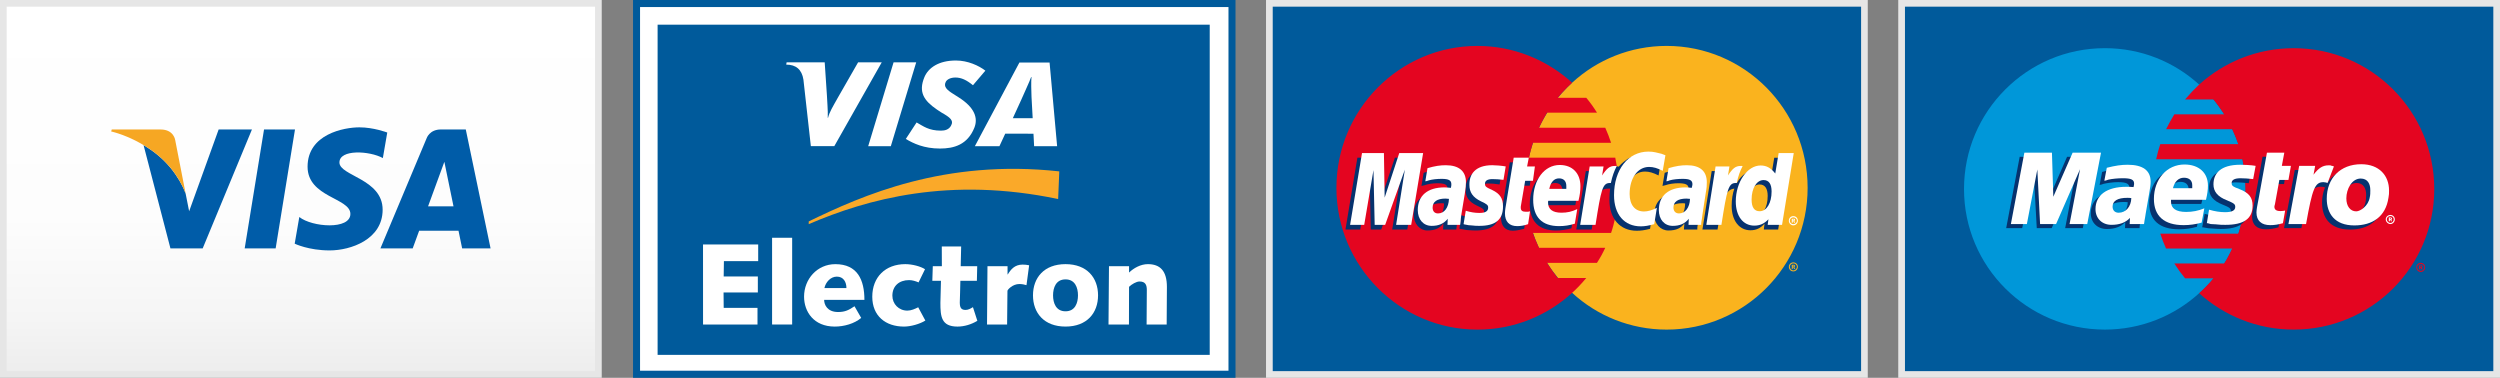
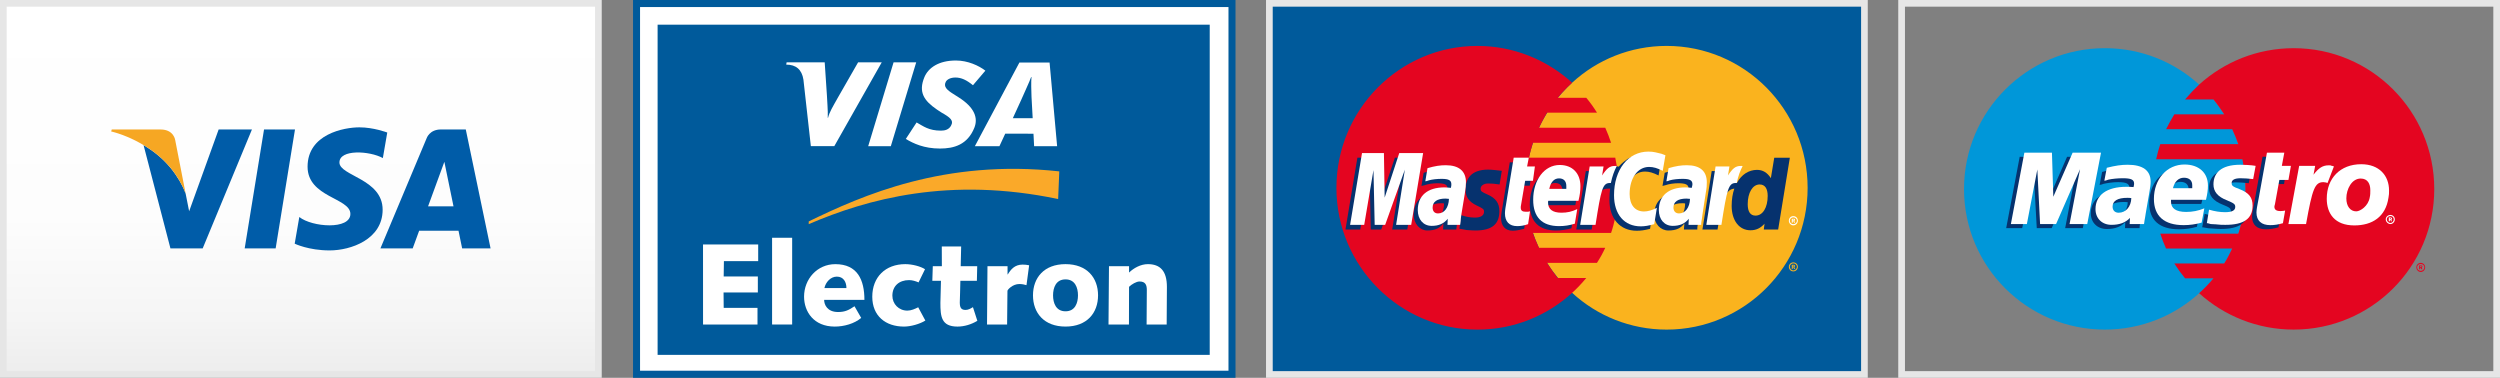
<svg xmlns="http://www.w3.org/2000/svg" xmlns:ns1="http://sodipodi.sourceforge.net/DTD/sodipodi-0.dtd" xmlns:ns2="http://www.inkscape.org/namespaces/inkscape" version="1.1" id="Layer_1" x="0px" y="0px" width="158.826" height="24" viewBox="0 0 158.826 24" enable-background="new 0 0 198.992 24" xml:space="preserve" ns1:docname="payment_info.svg" ns2:version="1.2.1 (9c6d41e410, 2022-07-14)">
  <rect x="0" y="0" width="158.826" height="24" fill="#808080" stroke="none" />
  <defs id="defs196" />
  <ns1:namedview id="namedview194" pagecolor="#ffffff" bordercolor="#666666" borderopacity="1.0" ns2:showpageshadow="2" ns2:pageopacity="0.0" ns2:pagecheckerboard="0" ns2:deskcolor="#d1d1d1" showgrid="false" ns2:zoom="4.2961128" ns2:cx="111.61253" ns2:cy="3.724297" ns2:window-width="1920" ns2:window-height="1017" ns2:window-x="-8" ns2:window-y="-8" ns2:window-maximized="1" ns2:current-layer="Layer_1" />
  <g id="g562" transform="translate(-40.166)">
    <g id="VISA">
      <linearGradient id="SVGID_2_" gradientUnits="userSpaceOnUse" x1="59.245" y1="0.283" x2="59.245" y2="23.717">
        <stop offset="0" stop-color="#FFFFFF" id="stop32" />
        <stop offset="0.576" stop-color="#FDFDFD" id="stop34" />
        <stop offset="0.851" stop-color="#F5F5F5" id="stop36" />
        <stop offset="1" stop-color="#EDEDED" id="stop38" />
      </linearGradient>
      <rect x="40.308" y="0.283" fill="url(#SVGID_2_)" width="37.874" height="23.434" id="rect41" style="fill:url(#SVGID_2_)" />
      <path fill="#e6e6e6" d="M 78.395,0 H 77.97 40.591 40.166 V 0.425 23.576 24 h 0.425 37.379 0.425 V 23.576 0.425 Z M 40.591,0.425 H 77.97 v 23.151 0 0 H 40.591 Z" id="path43" />
      <g id="g59">
        <g id="g51">
          <polygon fill="#005ca8" points="57.678,15.779 55.711,15.779 56.94,8.226 58.907,8.226 " id="polygon45" />
          <path fill="#005ca8" d="m 69.526,15.779 h 1.806 L 69.757,8.225 h -1.581 c -0.73,0 -0.908,0.563 -0.908,0.563 l -2.933,6.991 h 2.05 l 0.41,-1.121 h 2.5 z m -2.164,-2.672 1.034,-2.827 0.581,2.827 z" id="path47" />
          <path fill="#005ca8" d="m 64.489,10.042 0.28,-1.623 c 0,0 -0.866,-0.329 -1.769,-0.329 -0.976,0 -3.294,0.427 -3.294,2.501 0,1.952 2.72,1.976 2.72,3 0,1.025 -2.439,0.842 -3.245,0.195 l -0.293,1.695 c 0,0 0.878,0.428 2.22,0.428 1.342,0 3.367,-0.695 3.367,-2.587 0,-1.964 -2.745,-2.146 -2.745,-3 0,-0.854 1.917,-0.743 2.759,-0.28 z" id="path49" />
        </g>
        <g id="g55">
          <path fill="#005ca8" d="m 54.057,8.226 -1.875,5.196 -0.222,-1.12 v 0 c 0,0 -0.446,-1.378 -1.812,-2.484 -0.29,-0.234 -0.581,-0.432 -0.862,-0.601 l 1.708,6.562 h 2.049 l 3.129,-7.554 h -2.115 z" id="path53" />
        </g>
        <path fill="#f6a723" d="M 51.96,12.303 51.298,8.906 c 0,0 -0.08,-0.68 -0.933,-0.68 h -3.099 l -0.037,0.128 c 0,0 0.005,0.001 0.013,0.002 0.003,10e-4 0.008,0.002 0.014,0.003 0.008,10e-4 0.016,0.003 0.027,0.006 0.008,0.003 0.017,0.005 0.027,0.008 0.011,0.002 0.023,0.006 0.037,0.009 0.013,0.003 0.026,0.007 0.042,0.011 0.013,0.003 0.029,0.008 0.043,0.012 0.034,0.009 0.071,0.021 0.113,0.033 0.017,0.005 0.032,0.009 0.049,0.015 0.024,0.008 0.051,0.017 0.078,0.025 0.019,0.006 0.038,0.013 0.059,0.02 0.029,0.009 0.058,0.02 0.089,0.03 0.021,0.007 0.042,0.015 0.062,0.022 0.033,0.012 0.066,0.024 0.102,0.037 0.017,0.006 0.036,0.014 0.053,0.021 0.071,0.027 0.145,0.057 0.222,0.089 0.023,0.01 0.046,0.019 0.07,0.029 0.038,0.016 0.078,0.034 0.118,0.052 0.028,0.013 0.057,0.026 0.085,0.04 0.04,0.018 0.08,0.037 0.121,0.057 0.031,0.015 0.062,0.031 0.094,0.046 0.041,0.021 0.082,0.041 0.124,0.063 0.037,0.019 0.075,0.04 0.112,0.061 0.066,0.036 0.133,0.073 0.201,0.113 0.034,0.02 0.068,0.039 0.104,0.06 v 0 c 0.281,0.169 0.572,0.367 0.862,0.601 1.365,1.105 1.81,2.484 1.81,2.484 z" id="path57" />
      </g>
    </g>
    <g id="ELECTRON">
      <rect x="80.382" y="0" fill-rule="evenodd" clip-rule="evenodd" fill="#005a9b" width="38.277" height="24" id="rect62" />
      <rect x="80.829" y="0.448" fill-rule="evenodd" clip-rule="evenodd" fill="#ffffff" width="37.383" height="23.103" id="rect64" />
      <rect x="81.944" y="1.568" fill-rule="evenodd" clip-rule="evenodd" fill="#005a9b" width="35.076" height="20.977" id="rect66" />
      <g id="g94">
        <path fill-rule="evenodd" clip-rule="evenodd" fill="#faa929" d="m 91.544,14.24 c 3.718,-1.597 8.936,-3.044 15.846,-1.595 l 0.073,-1.757 c -7.291,-0.797 -12.522,1.529 -15.919,3.179 z" id="path68" />
        <polygon fill-rule="evenodd" clip-rule="evenodd" fill="#ffffff" points="86.142,17.566 88.312,17.566 88.312,18.58 86.134,18.58 86.143,19.559 88.29,19.559 88.29,20.616 84.831,20.616 84.829,15.531 88.334,15.531 88.334,16.59 86.156,16.59 " id="polygon70" />
        <rect x="89.217" y="15.105" fill-rule="evenodd" clip-rule="evenodd" fill="#ffffff" width="1.275" height="5.511" id="rect72" />
        <path fill-rule="evenodd" clip-rule="evenodd" fill="#ffffff" d="m 94.878,20.197 c -0.432,0.367 -1.092,0.551 -1.679,0.551 -1.342,0 -1.95,-0.955 -1.95,-1.903 0,-1.116 0.836,-2.063 1.986,-2.063 1.408,0 1.848,0.998 1.848,2.27 h -2.559 c 0,0.287 0.184,0.771 0.888,0.771 0.446,0 0.696,-0.133 1.041,-0.367 z M 93.94,18.302 c 0,-0.383 -0.184,-0.728 -0.609,-0.728 -0.402,0 -0.711,0.359 -0.791,0.728 z" id="path74" />
        <path fill-rule="evenodd" clip-rule="evenodd" fill="#ffffff" d="m 98.954,20.365 c -0.352,0.221 -0.931,0.383 -1.355,0.383 -1.174,0 -2.017,-0.676 -2.017,-1.896 0,-1.249 0.836,-2.071 2.097,-2.071 0.439,0 0.969,0.139 1.254,0.322 l -0.41,0.838 c -0.191,-0.081 -0.396,-0.146 -0.602,-0.146 -0.639,0 -1.062,0.381 -1.062,0.991 0,0.529 0.41,0.948 0.953,0.948 0.241,0 0.483,-0.11 0.688,-0.213 z" id="path76" />
        <path fill-rule="evenodd" clip-rule="evenodd" fill="#ffffff" d="m 99.427,16.913 h 0.576 l -0.005,-1.257 h 1.231 l -0.029,1.257 h 1.049 l -0.021,0.925 h -1.049 c 0,0.515 -0.037,1.059 -0.037,1.375 0,0.323 0.081,0.477 0.367,0.477 0.176,0 0.322,-0.088 0.469,-0.176 l 0.279,0.867 c -0.375,0.228 -0.829,0.367 -1.262,0.367 -1.033,0 -1.085,-0.654 -1.085,-1.506 0,-0.456 0.036,-0.912 0.036,-1.404 h -0.549 z" id="path78" />
        <path fill-rule="evenodd" clip-rule="evenodd" fill="#ffffff" d="m 102.901,16.913 h 1.275 v 0.521 h 0.016 c 0.19,-0.315 0.439,-0.624 0.938,-0.624 0.14,0 0.286,0.014 0.418,0.043 l -0.169,1.264 c -0.125,-0.036 -0.264,-0.073 -0.455,-0.073 -0.425,0 -0.754,0.36 -0.754,0.435 l -0.022,2.138 h -1.276 z" id="path80" />
        <path fill-rule="evenodd" clip-rule="evenodd" fill="#ffffff" d="m 107.859,16.781 c 1.364,0 2.067,0.866 2.067,1.982 0,1.117 -0.703,1.984 -2.067,1.984 -1.364,0 -2.067,-0.867 -2.067,-1.984 0,-1.116 0.703,-1.982 2.067,-1.982 m 0,2.996 c 0.608,0 0.792,-0.527 0.792,-1.014 0,-0.484 -0.184,-1.014 -0.792,-1.014 -0.608,0 -0.792,0.529 -0.792,1.014 0,0.487 0.184,1.014 0.792,1.014" id="path82" />
        <path fill-rule="evenodd" clip-rule="evenodd" fill="#ffffff" d="m 110.62,16.913 h 1.275 v 0.403 c 0.293,-0.285 0.74,-0.535 1.195,-0.535 0.784,0 1.21,0.433 1.21,1.447 0,0.756 -0.008,1.572 -0.015,2.388 h -1.275 c 0.007,-0.713 0.014,-1.433 0.014,-2.197 0,-0.302 -0.08,-0.536 -0.461,-0.536 -0.206,0 -0.499,0.176 -0.668,0.338 l -0.006,2.396 h -1.299 z" id="path84" />
        <polygon fill-rule="evenodd" clip-rule="evenodd" fill="#ffffff" points="95.323,9.286 96.935,3.961 98.373,3.961 96.761,9.286 " id="polygon86" />
        <path fill-rule="evenodd" clip-rule="evenodd" fill="#ffffff" d="m 94.681,3.961 -1.294,2.258 c -0.329,0.591 -0.522,0.89 -0.614,1.263 h -0.02 C 92.775,7.009 92.71,6.428 92.703,6.099 L 92.56,3.961 h -2.42 l -0.025,0.144 c 0.623,0 0.992,0.313 1.093,0.953 l 0.472,4.227 h 1.49 l 3.013,-5.324 z" id="path88" />
        <path fill-rule="evenodd" clip-rule="evenodd" fill="#ffffff" d="m 105.864,9.286 -0.041,-0.792 -1.795,-10e-4 -0.367,0.793 H 102.1 l 2.83,-5.315 h 1.916 l 0.479,5.315 z M 105.698,6.145 C 105.682,5.75 105.669,5.216 105.696,4.893 h -0.021 c -0.088,0.265 -0.463,1.059 -0.629,1.449 l -0.535,1.167 h 1.262 z" id="path90" />
        <path fill-rule="evenodd" clip-rule="evenodd" fill="#ffffff" d="m 99.883,9.437 c -1.015,0 -1.688,-0.322 -2.17,-0.61 l 0.685,-1.048 c 0.431,0.241 0.771,0.521 1.55,0.521 0.252,0 0.493,-0.065 0.631,-0.304 0.199,-0.346 -0.047,-0.533 -0.608,-0.851 L 99.694,6.963 c -0.833,-0.57 -1.192,-1.111 -0.802,-2.057 0.252,-0.604 0.913,-1.062 2.005,-1.062 0.753,0 1.458,0.326 1.87,0.645 l -0.789,0.926 c -0.4,-0.326 -0.732,-0.49 -1.113,-0.49 -0.304,0 -0.535,0.117 -0.614,0.276 -0.149,0.297 0.049,0.5 0.486,0.772 l 0.33,0.21 c 1.011,0.639 1.251,1.309 0.999,1.936 -0.437,1.077 -1.291,1.318 -2.183,1.318" id="path92" />
      </g>
    </g>
    <g id="MASTERCARD">
      <rect x="120.74" y="0.283" fill="#005a9b" width="37.873" height="23.434" id="rect97" />
      <path fill="#e6e6e6" d="m 158.826,0 h -0.424 -37.379 -0.426 V 0.425 23.576 24 h 0.426 37.379 0.424 V 23.576 0.425 Z m -37.803,0.425 h 37.379 v 23.151 0 0 h -37.379 z" id="path99" />
      <g id="g145">
        <path fill-rule="evenodd" clip-rule="evenodd" fill="#fab31e" d="m 140.046,18.604 c 1.577,1.454 3.697,2.336 6.002,2.336 4.95,0 8.957,-4.038 8.957,-9.004 0,-4.981 -4.007,-9.019 -8.957,-9.019 -2.305,0 -4.425,0.882 -6.002,2.336 -1.811,1.655 -2.955,4.038 -2.955,6.683 0,2.645 1.144,5.028 2.955,6.668 z" id="path101" />
        <path fill-rule="evenodd" clip-rule="evenodd" fill="#fab31e" d="m 153.812,16.947 c 0,-0.153 0.125,-0.278 0.28,-0.278 0.169,0 0.292,0.125 0.292,0.278 0,0.171 -0.123,0.295 -0.292,0.295 -0.154,0 -0.28,-0.124 -0.28,-0.295 z m 0.281,0.233 c 0.123,0 0.23,-0.107 0.23,-0.232 0,-0.123 -0.107,-0.216 -0.23,-0.216 -0.109,0 -0.217,0.093 -0.217,0.216 0,0.124 0.107,0.232 0.217,0.232 z m -0.032,-0.093 h -0.062 v -0.263 h 0.108 c 0.016,0 0.046,0 0.062,0.016 0.031,0.015 0.031,0.03 0.031,0.062 0,0.032 -0.016,0.062 -0.047,0.062 l 0.062,0.123 h -0.077 l -0.031,-0.109 h -0.047 v 0.109 -0.153 h 0.032 c 0.015,0 0.03,0 0.03,0 0.016,0 0.016,-0.017 0.016,-0.032 0,-0.015 0,-0.016 -0.016,-0.031 0,0 -0.016,0 -0.03,0 h -0.032 v 0.063 0.153 z" id="path103" />
        <path fill-rule="evenodd" clip-rule="evenodd" fill="#e40520" d="m 142.939,10.977 c -0.033,-0.325 -0.094,-0.634 -0.155,-0.959 h -5.477 c 0.062,-0.325 0.155,-0.635 0.247,-0.944 h 4.966 c -0.107,-0.325 -0.232,-0.65 -0.371,-0.959 h -4.208 c 0.155,-0.325 0.324,-0.65 0.511,-0.959 h 3.171 c -0.201,-0.325 -0.433,-0.65 -0.681,-0.944 h -1.811 c 0.278,-0.341 0.589,-0.666 0.914,-0.959 -1.594,-1.439 -3.698,-2.336 -6.019,-2.336 -4.934,0 -8.956,4.037 -8.956,9.019 0,4.966 4.022,9.004 8.956,9.004 2.32,0 4.425,-0.882 6.019,-2.336 v 0 0 c 0.324,-0.295 0.618,-0.604 0.896,-0.944 h -1.811 c -0.246,-0.309 -0.464,-0.618 -0.68,-0.96 h 3.171 c 0.2,-0.309 0.371,-0.616 0.526,-0.958 h -4.208 c -0.139,-0.31 -0.278,-0.619 -0.387,-0.944 h 4.966 c 0.109,-0.308 0.186,-0.634 0.264,-0.959 0.062,-0.31 0.122,-0.634 0.155,-0.958 0.03,-0.31 0.046,-0.62 0.046,-0.944 0.002,-0.326 -0.013,-0.651 -0.044,-0.96 z" id="path105" />
        <path fill-rule="evenodd" clip-rule="evenodd" fill="#ffffff" d="m 153.812,14.024 c 0,-0.171 0.125,-0.294 0.28,-0.294 0.169,0 0.292,0.123 0.292,0.294 0,0.154 -0.123,0.294 -0.292,0.294 -0.154,0 -0.28,-0.139 -0.28,-0.294 z m 0.281,0.217 c 0.123,0 0.23,-0.094 0.23,-0.217 0,-0.124 -0.107,-0.217 -0.23,-0.217 -0.109,0 -0.217,0.093 -0.217,0.217 0,0.123 0.107,0.217 0.217,0.217 z m -0.032,-0.094 h -0.062 V 13.9 h 0.108 c 0.016,0 0.046,0 0.062,0 0.031,0.016 0.031,0.046 0.031,0.076 0,0.016 -0.016,0.048 -0.047,0.063 l 0.062,0.107 h -0.077 l -0.031,-0.092 h -0.047 v 0.093 -0.139 h 0.032 c 0.015,0 0.03,0 0.03,-0.017 0.016,0 0.016,-0.016 0.016,-0.029 0,0 0,-0.017 -0.016,-0.017 0,-0.016 -0.016,0 -0.03,0 h -0.032 v 0.062 0.14 z" id="path107" />
        <path fill-rule="evenodd" clip-rule="evenodd" fill="#06326e" d="m 136.999,14.535 c -0.295,0.077 -0.512,0.123 -0.728,0.123 -0.465,0 -0.744,-0.293 -0.744,-0.82 0,-0.107 0.018,-0.216 0.031,-0.339 l 0.062,-0.357 0.047,-0.294 0.416,-2.536 h 0.93 l -0.109,0.557 h 0.588 l -0.139,0.928 h -0.588 l -0.247,1.516 c -0.016,0.077 -0.016,0.123 -0.016,0.155 0,0.2 0.093,0.278 0.325,0.278 0.107,0 0.201,-0.016 0.293,-0.032 z" id="path109" />
        <path fill-rule="evenodd" clip-rule="evenodd" fill="#06326e" d="m 139.999,14.505 c -0.341,0.092 -0.65,0.139 -0.99,0.139 -1.052,0 -1.655,-0.558 -1.655,-1.656 0,-1.284 0.712,-2.211 1.702,-2.211 0.788,0 1.3,0.525 1.3,1.345 0,0.278 -0.032,0.542 -0.108,0.913 h -1.934 c -0.017,0.062 -0.017,0.092 -0.017,0.123 0,0.434 0.295,0.65 0.852,0.65 0.355,0 0.665,-0.077 1.007,-0.232 z m -0.571,-2.214 c 0,-0.077 0,-0.139 0,-0.186 0,-0.309 -0.171,-0.479 -0.465,-0.479 -0.31,0 -0.526,0.232 -0.618,0.665 z" id="path111" />
        <polygon fill-rule="evenodd" clip-rule="evenodd" fill="#06326e" points="127.252,14.581 127.176,11.085 126.586,14.581 125.644,14.581 126.401,10.018 127.809,10.018 127.84,12.832 128.784,10.018 130.331,10.018 129.572,14.581 128.613,14.581 129.17,11.069 127.917,14.581 " id="polygon113" />
        <path fill-rule="evenodd" clip-rule="evenodd" fill="#06326e" d="m 131.908,12.926 c -0.094,-0.015 -0.123,-0.015 -0.186,-0.015 -0.557,0 -0.835,0.215 -0.835,0.557 0,0.23 0.139,0.386 0.354,0.386 0.466,0 0.652,-0.386 0.667,-0.928 z m 0.774,1.655 h -0.835 l 0.016,-0.387 c -0.217,0.295 -0.511,0.449 -1.021,0.449 -0.463,0 -0.866,-0.417 -0.866,-1.021 0,-0.17 0.031,-0.325 0.077,-0.48 0.155,-0.571 0.728,-0.928 1.609,-0.942 0.107,0 0.278,0 0.432,0.015 0.032,-0.124 0.032,-0.169 0.032,-0.248 0,-0.247 -0.201,-0.324 -0.65,-0.324 -0.278,0 -0.587,0.046 -0.805,0.124 l -0.138,0.031 -0.062,0.015 0.139,-0.835 c 0.45,-0.139 0.774,-0.201 1.131,-0.201 0.834,0 1.283,0.386 1.283,1.098 0,0.186 0.015,0.325 -0.047,0.727 l -0.216,1.33 -0.032,0.232 -0.015,0.187 -0.016,0.123 z" id="path115" />
        <path fill-rule="evenodd" clip-rule="evenodd" fill="#06326e" d="m 144.671,10.899 c 0.278,0 0.526,0.078 0.865,0.248 l 0.171,-0.99 c -0.093,-0.046 -0.124,-0.046 -0.247,-0.093 l -0.388,-0.109 c -0.123,-0.03 -0.276,-0.046 -0.447,-0.046 -0.48,0 -0.758,0.016 -1.053,0.185 -0.154,0.109 -0.356,0.248 -0.572,0.496 l -0.124,-0.031 -0.989,0.697 0.046,-0.387 h -1.021 l -0.604,3.713 h 0.976 l 0.355,-1.996 c 0,0 0.138,-0.278 0.201,-0.371 0.185,-0.232 0.339,-0.232 0.541,-0.232 0.031,0 0.062,0 0.077,0 -0.031,0.217 -0.046,0.449 -0.046,0.711 0,1.207 0.68,1.965 1.731,1.965 0.263,0 0.496,-0.03 0.852,-0.123 l 0.17,-1.052 c -0.311,0.169 -0.589,0.247 -0.819,0.247 -0.572,0 -0.914,-0.434 -0.914,-1.114 0.001,-1.006 0.511,-1.718 1.239,-1.718 z" id="path117" />
        <path fill-rule="evenodd" clip-rule="evenodd" fill="#06326e" d="m 152.885,10.018 -0.215,1.3 c -0.232,-0.356 -0.513,-0.526 -0.883,-0.526 -0.512,0 -0.991,0.294 -1.285,0.851 v -0.016 l -0.618,-0.371 0.062,-0.387 h -1.035 l -0.589,3.713 h 0.96 l 0.325,-1.996 c 0,0 0.247,-0.278 0.309,-0.371 0.155,-0.186 0.311,-0.217 0.433,-0.232 -0.108,0.309 -0.17,0.681 -0.17,1.098 0,0.929 0.479,1.548 1.192,1.548 0.355,0 0.633,-0.123 0.896,-0.417 l -0.046,0.37 h 0.912 l 0.743,-4.563 h -0.991 z m -1.191,3.68 c -0.324,0 -0.495,-0.246 -0.495,-0.726 0,-0.728 0.31,-1.253 0.758,-1.253 0.34,0 0.511,0.262 0.511,0.727 0,0.743 -0.311,1.252 -0.774,1.252 z" id="path119" />
        <path fill-rule="evenodd" clip-rule="evenodd" fill="#06326e" d="m 147.225,12.926 c -0.094,-0.015 -0.125,-0.015 -0.187,-0.015 -0.557,0 -0.835,0.215 -0.835,0.557 0,0.23 0.139,0.386 0.355,0.386 0.465,0 0.65,-0.386 0.667,-0.928 z m 0.772,1.655 h -0.852 l 0.031,-0.387 c -0.217,0.295 -0.511,0.449 -1.021,0.449 -0.479,0 -0.896,-0.402 -0.896,-1.021 0,-0.882 0.666,-1.423 1.717,-1.423 0.108,0 0.278,0 0.418,0.015 0.031,-0.124 0.046,-0.169 0.046,-0.248 0,-0.247 -0.201,-0.324 -0.664,-0.324 -0.264,0 -0.588,0.046 -0.805,0.124 l -0.124,0.031 -0.062,0.015 0.14,-0.835 c 0.447,-0.139 0.772,-0.201 1.129,-0.201 0.835,0 1.268,0.386 1.268,1.098 0,0.186 0.032,0.325 -0.046,0.727 l -0.202,1.33 -0.03,0.232 -0.031,0.187 -0.015,0.123 v 0.108 z" id="path121" />
        <path fill-rule="evenodd" clip-rule="evenodd" fill="#06326e" d="m 134.708,11.657 c 0.187,0 0.448,0.015 0.728,0.062 l 0.139,-0.867 c -0.277,-0.031 -0.649,-0.077 -0.866,-0.077 -1.083,0 -1.438,0.587 -1.438,1.269 0,0.448 0.201,0.773 0.728,1.02 0.386,0.187 0.448,0.217 0.448,0.388 0,0.23 -0.2,0.371 -0.572,0.371 -0.294,0 -0.573,-0.046 -0.882,-0.155 l -0.109,0.851 0.017,0.017 0.186,0.03 c 0.062,0.016 0.14,0.031 0.248,0.047 0.231,0.016 0.433,0.031 0.557,0.031 1.083,0 1.531,-0.417 1.531,-1.239 0,-0.509 -0.247,-0.819 -0.728,-1.035 -0.417,-0.186 -0.465,-0.217 -0.465,-0.387 0,-0.17 0.186,-0.326 0.478,-0.326 z" id="path123" />
        <path fill-rule="evenodd" clip-rule="evenodd" fill="#ffffff" d="m 145.971,9.863 -0.17,0.99 c -0.341,-0.17 -0.588,-0.248 -0.867,-0.248 -0.728,0 -1.237,0.712 -1.237,1.717 0,0.696 0.341,1.113 0.911,1.113 0.234,0 0.513,-0.075 0.821,-0.231 l -0.17,1.037 c -0.355,0.093 -0.588,0.139 -0.852,0.139 -1.051,0 -1.701,-0.758 -1.701,-1.98 0,-1.624 0.897,-2.769 2.182,-2.769 0.17,0 0.325,0.016 0.448,0.046 l 0.388,0.093 c 0.123,0.046 0.153,0.062 0.247,0.093 z" id="path125" />
        <path fill-rule="evenodd" clip-rule="evenodd" fill="#ffffff" d="m 142.846,10.543 c -0.031,0 -0.062,0 -0.094,0 -0.324,0 -0.51,0.155 -0.804,0.603 l 0.093,-0.572 h -0.882 l -0.603,3.713 h 0.974 c 0.356,-2.274 0.448,-2.661 0.913,-2.661 0.031,0 0.031,0 0.062,0 0.093,-0.448 0.217,-0.773 0.371,-1.068 z" id="path127" />
        <path fill-rule="evenodd" clip-rule="evenodd" fill="#ffffff" d="m 137.246,14.241 c -0.264,0.093 -0.48,0.124 -0.696,0.124 -0.496,0 -0.774,-0.279 -0.774,-0.82 0,-0.093 0.016,-0.217 0.031,-0.325 l 0.062,-0.372 0.046,-0.293 0.417,-2.537 h 0.96 l -0.109,0.557 h 0.496 l -0.124,0.913 h -0.495 l -0.263,1.547 c -0.016,0.062 -0.016,0.107 -0.016,0.155 0,0.185 0.093,0.263 0.325,0.263 0.107,0 0.201,0 0.263,-0.032 z" id="path129" />
-         <path fill-rule="evenodd" clip-rule="evenodd" fill="#ffffff" d="m 133.518,11.75 c 0,0.464 0.217,0.789 0.728,1.037 0.401,0.186 0.463,0.247 0.463,0.402 0,0.23 -0.17,0.339 -0.557,0.339 -0.294,0 -0.557,-0.045 -0.866,-0.139 l -0.139,0.852 0.046,0.014 0.17,0.032 c 0.062,0.016 0.14,0.031 0.263,0.031 0.217,0.031 0.402,0.031 0.526,0.031 1.021,0 1.501,-0.387 1.501,-1.238 0,-0.511 -0.201,-0.805 -0.681,-1.037 -0.418,-0.185 -0.464,-0.232 -0.464,-0.402 0,-0.201 0.169,-0.293 0.479,-0.293 0.187,0 0.449,0.016 0.696,0.046 l 0.141,-0.851 c -0.249,-0.046 -0.635,-0.078 -0.852,-0.078 -1.083,10e-4 -1.47,0.573 -1.454,1.254 z" id="path131" />
-         <path fill-rule="evenodd" clip-rule="evenodd" fill="#ffffff" d="m 153.38,14.287 h -0.912 l 0.047,-0.356 c -0.264,0.28 -0.542,0.403 -0.898,0.403 -0.711,0 -1.176,-0.604 -1.176,-1.532 0,-1.237 0.728,-2.289 1.579,-2.289 0.386,0 0.664,0.17 0.929,0.51 l 0.216,-1.299 h 0.959 z m -1.423,-0.867 c 0.448,0 0.759,-0.524 0.759,-1.252 0,-0.48 -0.171,-0.728 -0.511,-0.728 -0.434,0 -0.759,0.511 -0.759,1.236 0,0.498 0.17,0.744 0.511,0.744 z" id="path133" />
        <path fill-rule="evenodd" clip-rule="evenodd" fill="#ffffff" d="m 140.215,14.211 c -0.34,0.107 -0.649,0.154 -1.005,0.154 -1.082,0 -1.64,-0.573 -1.64,-1.672 0,-1.269 0.711,-2.212 1.687,-2.212 0.805,0 1.314,0.526 1.314,1.346 0,0.278 -0.03,0.542 -0.124,0.929 h -1.918 c -0.016,0.046 -0.016,0.076 -0.016,0.107 0,0.434 0.294,0.65 0.851,0.65 0.356,0 0.666,-0.062 1.006,-0.232 z m -0.54,-2.214 c 0,-0.077 0,-0.138 0,-0.186 0,-0.309 -0.171,-0.479 -0.465,-0.479 -0.309,0 -0.525,0.232 -0.618,0.665 z" id="path135" />
        <polygon fill-rule="evenodd" clip-rule="evenodd" fill="#ffffff" points="127.5,14.287 127.423,10.807 126.834,14.287 125.938,14.287 126.695,9.724 128.087,9.724 128.134,12.555 129.062,9.724 130.578,9.724 129.819,14.287 128.861,14.287 129.418,10.776 128.165,14.287 " id="polygon137" />
        <path fill-rule="evenodd" clip-rule="evenodd" fill="#ffffff" d="m 132.218,12.633 c -0.093,0 -0.139,-0.017 -0.217,-0.017 -0.54,0 -0.82,0.201 -0.82,0.573 0,0.23 0.125,0.37 0.342,0.37 0.401,0.001 0.679,-0.37 0.695,-0.926 z m 0.712,1.654 h -0.805 l 0.016,-0.387 c -0.248,0.311 -0.572,0.449 -1.021,0.449 -0.525,0 -0.882,-0.403 -0.882,-1.006 0,-0.913 0.619,-1.439 1.702,-1.439 0.107,0 0.248,0.016 0.402,0.031 0.029,-0.124 0.029,-0.17 0.029,-0.232 0,-0.247 -0.169,-0.34 -0.618,-0.34 -0.278,0 -0.587,0.031 -0.803,0.093 l -0.14,0.046 -0.093,0.016 0.139,-0.835 c 0.479,-0.139 0.805,-0.186 1.161,-0.186 0.834,0 1.282,0.372 1.282,1.083 0,0.186 -0.015,0.325 -0.076,0.743 l -0.217,1.315 -0.031,0.231 -0.015,0.187 -0.016,0.139 z" id="path139" />
        <path fill-rule="evenodd" clip-rule="evenodd" fill="#ffffff" d="m 147.532,12.633 c -0.107,0 -0.153,-0.017 -0.216,-0.017 -0.557,0 -0.835,0.201 -0.835,0.573 0,0.23 0.139,0.37 0.354,0.37 0.39,0.001 0.682,-0.37 0.697,-0.926 z m 0.712,1.654 h -0.805 l 0.016,-0.387 c -0.247,0.311 -0.572,0.449 -1.021,0.449 -0.524,0 -0.881,-0.403 -0.881,-1.006 0,-0.913 0.618,-1.439 1.701,-1.439 0.108,0 0.248,0.016 0.388,0.031 0.03,-0.124 0.046,-0.17 0.046,-0.232 0,-0.247 -0.171,-0.34 -0.618,-0.34 -0.279,0 -0.604,0.031 -0.82,0.093 l -0.124,0.046 -0.093,0.016 0.139,-0.835 c 0.48,-0.139 0.805,-0.186 1.161,-0.186 0.835,0 1.268,0.372 1.268,1.083 0,0.186 0,0.325 -0.077,0.743 l -0.201,1.315 -0.031,0.231 -0.03,0.187 -0.016,0.139 v 0.092 z" id="path141" />
        <path fill-rule="evenodd" clip-rule="evenodd" fill="#ffffff" d="m 150.844,10.543 c -0.032,0 -0.062,0 -0.094,0 -0.324,0 -0.511,0.155 -0.805,0.603 l 0.094,-0.572 h -0.881 l -0.589,3.713 h 0.959 c 0.355,-2.274 0.448,-2.661 0.912,-2.661 0.031,0 0.031,0 0.062,0 0.094,-0.448 0.217,-0.773 0.372,-1.068 z" id="path143" />
      </g>
    </g>
    <g id="MAESTRO">
-       <rect x="160.941" y="0.283" fill="#005a9b" width="37.873" height="23.434" id="rect148" />
      <path fill="#e6e6e6" d="m 198.992,0 h -0.424 -37.379 -0.426 V 0.425 23.576 24 h 0.426 37.379 0.424 V 23.576 0.425 Z m -37.803,0.425 h 37.379 v 23.151 0 0 h -37.379 z" id="path150" />
      <g id="g190">
        <path fill-rule="evenodd" clip-rule="evenodd" fill="#0097d9" d="m 179.877,18.629 c 1.805,-1.629 2.942,-3.994 2.942,-6.62 0,-2.627 -1.138,-4.991 -2.942,-6.637 -1.576,-1.436 -3.677,-2.312 -5.988,-2.312 -4.938,0 -8.948,4.01 -8.948,8.949 0,4.938 4.011,8.93 8.948,8.93 2.311,0 4.412,-0.877 5.988,-2.31 z" id="path152" />
        <path fill-rule="evenodd" clip-rule="evenodd" fill="#0097d9" d="m 179.877,18.629 c 1.805,-1.629 2.942,-3.994 2.942,-6.62 0,-2.627 -1.138,-4.991 -2.942,-6.637 z" id="path154" />
        <path fill-rule="evenodd" clip-rule="evenodd" fill="#e40520" d="m 185.885,3.061 c -2.312,0 -4.414,0.875 -6.008,2.312 -0.314,0.297 -0.611,0.613 -0.893,0.945 h 1.804 c 0.245,0.297 0.474,0.63 0.683,0.946 h -3.17 c -0.191,0.315 -0.367,0.63 -0.524,0.946 h 4.202 c 0.141,0.315 0.28,0.63 0.387,0.946 h -4.956 c -0.104,0.315 -0.193,0.63 -0.263,0.962 h 5.48 c 0.123,0.596 0.192,1.244 0.192,1.892 0,0.98 -0.157,1.944 -0.454,2.836 h -4.956 c 0.104,0.314 0.227,0.631 0.367,0.945 h 4.202 c -0.157,0.316 -0.314,0.648 -0.508,0.945 h -3.17 c 0.211,0.334 0.438,0.648 0.684,0.945 h 1.804 c -0.279,0.334 -0.577,0.648 -0.911,0.947 1.594,1.434 3.695,2.311 6.008,2.311 4.938,0 8.931,-3.992 8.931,-8.93 -0.001,-4.939 -3.993,-8.948 -8.931,-8.948 z" id="path156" />
        <path fill-rule="evenodd" clip-rule="evenodd" fill="#e40520" d="m 193.677,16.982 c 0,-0.158 0.123,-0.281 0.281,-0.281 0.157,0 0.28,0.123 0.28,0.281 0,0.158 -0.123,0.297 -0.28,0.297 -0.158,0 -0.281,-0.138 -0.281,-0.297 z m 0.281,0.227 c 0.122,0 0.227,-0.104 0.227,-0.227 0,-0.123 -0.104,-0.211 -0.227,-0.211 -0.123,0 -0.229,0.088 -0.229,0.211 0,0.123 0.106,0.227 0.229,0.227 z m -0.035,-0.104 h -0.07 v -0.246 h 0.105 c 0.035,0 0.052,0 0.069,0.018 0.017,0 0.035,0.035 0.035,0.053 0,0.035 -0.019,0.053 -0.035,0.07 l 0.035,0.105 h -0.069 l -0.035,-0.088 h -0.035 z m 0,-0.14 h 0.035 c 0,0 0.017,0 0.035,0 0,0 0.017,-0.018 0.017,-0.035 l -0.017,-0.018 c -0.019,-0.018 -0.035,-0.018 -0.035,-0.018 h -0.035 z" id="path158" />
        <polygon fill-rule="evenodd" clip-rule="evenodd" fill="#06326e" points="169.563,14.494 169.371,11.028 168.636,14.494 167.62,14.494 168.478,9.96 170.247,9.96 170.264,12.762 171.489,9.96 173.363,9.96 172.487,14.494 171.367,14.494 172.033,11.011 170.51,14.494 " id="polygon160" />
        <path fill-rule="evenodd" clip-rule="evenodd" fill="#06326e" d="m 184.921,14.443 c -0.314,0.088 -0.542,0.123 -0.806,0.123 -0.56,0 -0.874,-0.281 -0.874,-0.807 0,-0.105 0.017,-0.229 0.034,-0.332 l 0.069,-0.367 0.054,-0.281 0.508,-2.82 h 1.103 l -0.157,0.84 h 0.561 l -0.141,0.894 h -0.577 l -0.299,1.541 c 0,0.07 -0.017,0.123 -0.017,0.158 0,0.193 0.122,0.262 0.385,0.262 0.123,0 0.228,0 0.298,-0.035 z" id="path162" />
        <path fill-rule="evenodd" clip-rule="evenodd" fill="#06326e" d="m 180.509,11.974 c 0,0.455 0.263,0.788 0.84,1.016 0.473,0.192 0.543,0.245 0.543,0.418 0,0.229 -0.21,0.334 -0.648,0.334 -0.35,0 -0.647,-0.053 -1.015,-0.156 l -0.157,0.857 h 0.052 l 0.211,0.035 c 0.069,0.016 0.157,0.035 0.297,0.035 0.263,0.018 0.474,0.035 0.612,0.035 1.192,0 1.734,-0.387 1.734,-1.227 0,-0.508 -0.228,-0.806 -0.788,-1.033 -0.473,-0.175 -0.525,-0.228 -0.525,-0.403 0,-0.192 0.192,-0.298 0.543,-0.298 0.229,0 0.525,0.018 0.823,0.053 l 0.157,-0.841 c -0.298,-0.052 -0.735,-0.087 -0.998,-0.087 -1.261,10e-4 -1.699,0.579 -1.681,1.262 z" id="path164" />
        <path fill-rule="evenodd" clip-rule="evenodd" fill="#06326e" d="m 176.096,14.494 h -0.928 l 0.017,-0.383 c -0.28,0.297 -0.665,0.438 -1.173,0.438 -0.595,0 -1.017,-0.404 -1.017,-0.998 0,-0.894 0.719,-1.419 1.962,-1.419 0.123,0 0.28,0 0.455,0.018 0.035,-0.123 0.035,-0.176 0.035,-0.229 0,-0.245 -0.193,-0.35 -0.718,-0.35 -0.314,0 -0.666,0.052 -0.911,0.105 l -0.157,0.052 -0.105,0.018 0.158,-0.823 c 0.561,-0.158 0.929,-0.21 1.331,-0.21 0.963,0 1.471,0.386 1.471,1.086 0,0.192 -0.018,0.315 -0.105,0.735 l -0.228,1.296 -0.034,0.246 -0.035,0.191 -0.018,0.123 z m -0.753,-1.645 c -0.123,-0.017 -0.175,-0.017 -0.263,-0.017 -0.631,0 -0.945,0.193 -0.945,0.56 0,0.227 0.157,0.367 0.401,0.367 0.456,10e-4 0.789,-0.366 0.807,-0.91 z" id="path166" />
        <path fill-rule="evenodd" clip-rule="evenodd" fill="#06326e" d="m 179.737,14.408 c -0.368,0.105 -0.734,0.158 -1.137,0.158 -1.245,0 -1.893,-0.578 -1.893,-1.665 0,-1.261 0.824,-2.189 1.943,-2.189 0.929,0 1.506,0.525 1.506,1.331 0,0.28 -0.034,0.542 -0.14,0.911 h -2.205 c -0.019,0.071 -0.019,0.086 -0.019,0.122 0,0.42 0.333,0.648 0.98,0.648 0.403,0 0.753,-0.07 1.155,-0.244 z m -0.525,-2.189 c 0,-0.087 0,-0.14 0,-0.193 0,-0.298 -0.192,-0.473 -0.524,-0.473 -0.351,0 -0.613,0.227 -0.718,0.666 z" id="path168" />
-         <path fill-rule="evenodd" clip-rule="evenodd" fill="#06326e" d="m 191.611,12.814 c -0.158,1.227 -1.016,1.77 -2.154,1.77 -1.262,0 -1.77,-0.754 -1.77,-1.7 0,-1.296 0.858,-2.189 2.19,-2.189 1.155,0 1.768,0.736 1.768,1.664 10e-4,0.227 10e-4,0.245 -0.034,0.455 z m -1.122,-0.437 c 0,-0.386 -0.157,-0.753 -0.611,-0.753 -0.561,0 -0.929,0.683 -0.929,1.261 0,0.508 0.245,0.84 0.647,0.84 0.246,0 0.753,-0.332 0.858,-0.911 0.019,-0.122 0.035,-0.28 0.035,-0.437 z" id="path170" />
        <path fill-rule="evenodd" clip-rule="evenodd" fill="#ffffff" d="m 191.733,13.936 c 0,-0.158 0.14,-0.281 0.297,-0.281 0.158,0 0.28,0.123 0.28,0.281 0,0.156 -0.122,0.299 -0.28,0.299 -0.157,-10e-4 -0.297,-0.143 -0.297,-0.299 z m 0.297,0.226 c 0.123,0 0.21,-0.105 0.21,-0.227 0,-0.123 -0.087,-0.211 -0.21,-0.211 -0.122,0 -0.228,0.088 -0.228,0.211 0.001,0.122 0.106,0.227 0.228,0.227 z m -0.034,-0.105 h -0.07 v -0.244 h 0.104 c 0.035,0 0.053,0 0.07,0.018 0.019,0.016 0.036,0.035 0.036,0.053 0,0.035 -0.018,0.07 -0.054,0.07 l 0.054,0.104 h -0.071 L 192.03,13.97 h -0.034 z m 0,-0.139 h 0.034 c 0,0 0.019,0 0.035,0 0,0 0,-0.018 0,-0.035 v -0.018 c -0.017,0 -0.035,0 -0.052,0 h -0.018 v 0.053 z" id="path172" />
        <polygon fill-rule="evenodd" clip-rule="evenodd" fill="#ffffff" points="169.773,14.234 169.599,10.766 168.934,14.234 167.918,14.234 168.775,9.698 170.527,9.698 170.614,12.5 171.841,9.698 173.644,9.698 172.769,14.234 171.646,14.234 172.313,10.748 170.789,14.234 " id="polygon174" />
        <path fill-rule="evenodd" clip-rule="evenodd" fill="#ffffff" d="m 185.201,14.18 c -0.314,0.088 -0.543,0.123 -0.806,0.123 -0.561,0 -0.875,-0.279 -0.875,-0.807 0,-0.104 0.018,-0.209 0.035,-0.332 l 0.069,-0.368 0.053,-0.28 0.509,-2.818 h 1.103 l -0.157,0.84 h 0.577 l -0.157,0.894 h -0.577 l -0.28,1.54 c -0.019,0.07 -0.036,0.123 -0.036,0.158 0,0.193 0.123,0.279 0.386,0.279 0.122,0 0.228,-0.016 0.297,-0.033 z" id="path176" />
-         <path fill-rule="evenodd" clip-rule="evenodd" fill="#06326e" d="m 188.056,11.606 -0.018,-0.123 0.21,-0.578 c -0.053,0 -0.069,0 -0.087,-0.017 -0.054,0 -0.088,-0.018 -0.088,-0.018 -0.035,0 -0.069,0 -0.105,0 -0.367,0 -0.63,0.158 -0.979,0.596 l 0.122,-0.666 h -1.156 l -0.683,3.694 h 1.103 c 0.157,-0.857 0.229,-1.33 0.316,-1.732 0.14,-0.666 0.629,-0.963 0.997,-0.893 0.035,0 0.07,0 0.123,0.017 l 0.07,0.035 z" id="path178" />
        <path fill-rule="evenodd" clip-rule="evenodd" fill="#ffffff" d="m 188.441,10.573 c -0.088,-0.035 -0.105,-0.035 -0.123,-0.035 -0.052,-0.017 -0.088,-0.017 -0.088,-0.035 -0.035,0 -0.069,0 -0.123,0 -0.367,0 -0.63,0.157 -0.962,0.596 l 0.104,-0.561 h -1.016 l -0.683,3.697 h 1.121 c 0.403,-2.261 0.561,-2.663 1.104,-2.663 0.034,0 0.087,0.017 0.139,0.017 l 0.123,0.035 z" id="path180" />
        <path fill-rule="evenodd" clip-rule="evenodd" fill="#ffffff" d="m 180.788,11.711 c 0,0.455 0.264,0.788 0.859,1.015 0.454,0.192 0.525,0.245 0.525,0.422 0,0.227 -0.211,0.332 -0.648,0.332 -0.334,0 -0.648,-0.053 -1.016,-0.158 l -0.141,0.857 h 0.053 l 0.192,0.055 c 0.069,0 0.175,0.016 0.298,0.016 0.263,0.035 0.473,0.035 0.63,0.035 1.174,0 1.734,-0.385 1.734,-1.225 0,-0.509 -0.229,-0.807 -0.806,-1.034 -0.473,-0.175 -0.525,-0.228 -0.525,-0.403 0,-0.192 0.192,-0.298 0.561,-0.298 0.21,0 0.525,0.018 0.806,0.053 l 0.157,-0.841 c -0.298,-0.052 -0.735,-0.07 -0.98,-0.07 -1.26,10e-4 -1.699,0.561 -1.699,1.244 z" id="path182" />
        <path fill-rule="evenodd" clip-rule="evenodd" fill="#ffffff" d="m 176.376,14.234 h -0.911 l 0.018,-0.389 c -0.279,0.299 -0.666,0.439 -1.174,0.439 -0.595,0 -1.015,-0.402 -1.015,-0.998 0,-0.894 0.718,-1.418 1.96,-1.418 0.123,0 0.28,0 0.457,0.017 0.034,-0.123 0.034,-0.175 0.034,-0.228 0,-0.245 -0.192,-0.333 -0.718,-0.333 -0.315,0 -0.665,0.035 -0.91,0.088 l -0.158,0.053 -0.104,0.017 0.157,-0.823 c 0.561,-0.14 0.911,-0.192 1.331,-0.192 0.963,0 1.453,0.368 1.453,1.069 0,0.192 -0.018,0.333 -0.088,0.734 l -0.228,1.315 -0.035,0.227 -0.035,0.191 -0.017,0.123 z m -0.806,-1.648 c -0.123,-0.018 -0.176,-0.018 -0.245,-0.018 -0.63,0 -0.946,0.193 -0.946,0.56 0,0.229 0.141,0.387 0.386,0.387 0.455,10e-4 0.788,-0.386 0.805,-0.929 z" id="path184" />
        <path fill-rule="evenodd" clip-rule="evenodd" fill="#ffffff" d="m 180.036,14.145 c -0.386,0.105 -0.753,0.158 -1.139,0.158 -1.243,0 -1.892,-0.578 -1.892,-1.664 0,-1.26 0.823,-2.188 1.943,-2.188 0.911,0 1.489,0.525 1.489,1.331 0,0.28 -0.035,0.543 -0.123,0.911 h -2.223 c 0,0.07 0,0.088 0,0.122 0,0.42 0.314,0.649 0.962,0.649 0.402,0 0.771,-0.07 1.156,-0.229 z m -0.596,-2.189 c 0,-0.07 0,-0.14 0,-0.192 0,-0.297 -0.193,-0.473 -0.525,-0.473 -0.351,0 -0.595,0.246 -0.7,0.665 z" id="path186" />
        <path fill-rule="evenodd" clip-rule="evenodd" fill="#ffffff" d="m 191.908,12.552 c -0.175,1.226 -1.033,1.769 -2.171,1.769 -1.243,0 -1.751,-0.754 -1.751,-1.698 0,-1.297 0.857,-2.19 2.188,-2.19 1.156,0 1.769,0.735 1.769,1.664 0,0.227 0,0.245 -0.035,0.455 z m -1.155,-0.473 c 0,-0.385 -0.157,-0.736 -0.613,-0.736 -0.561,0 -0.91,0.666 -0.91,1.261 0,0.49 0.245,0.824 0.63,0.824 0.246,0 0.771,-0.334 0.858,-0.894 0.035,-0.14 0.035,-0.297 0.035,-0.455 z" id="path188" />
      </g>
    </g>
  </g>
</svg>